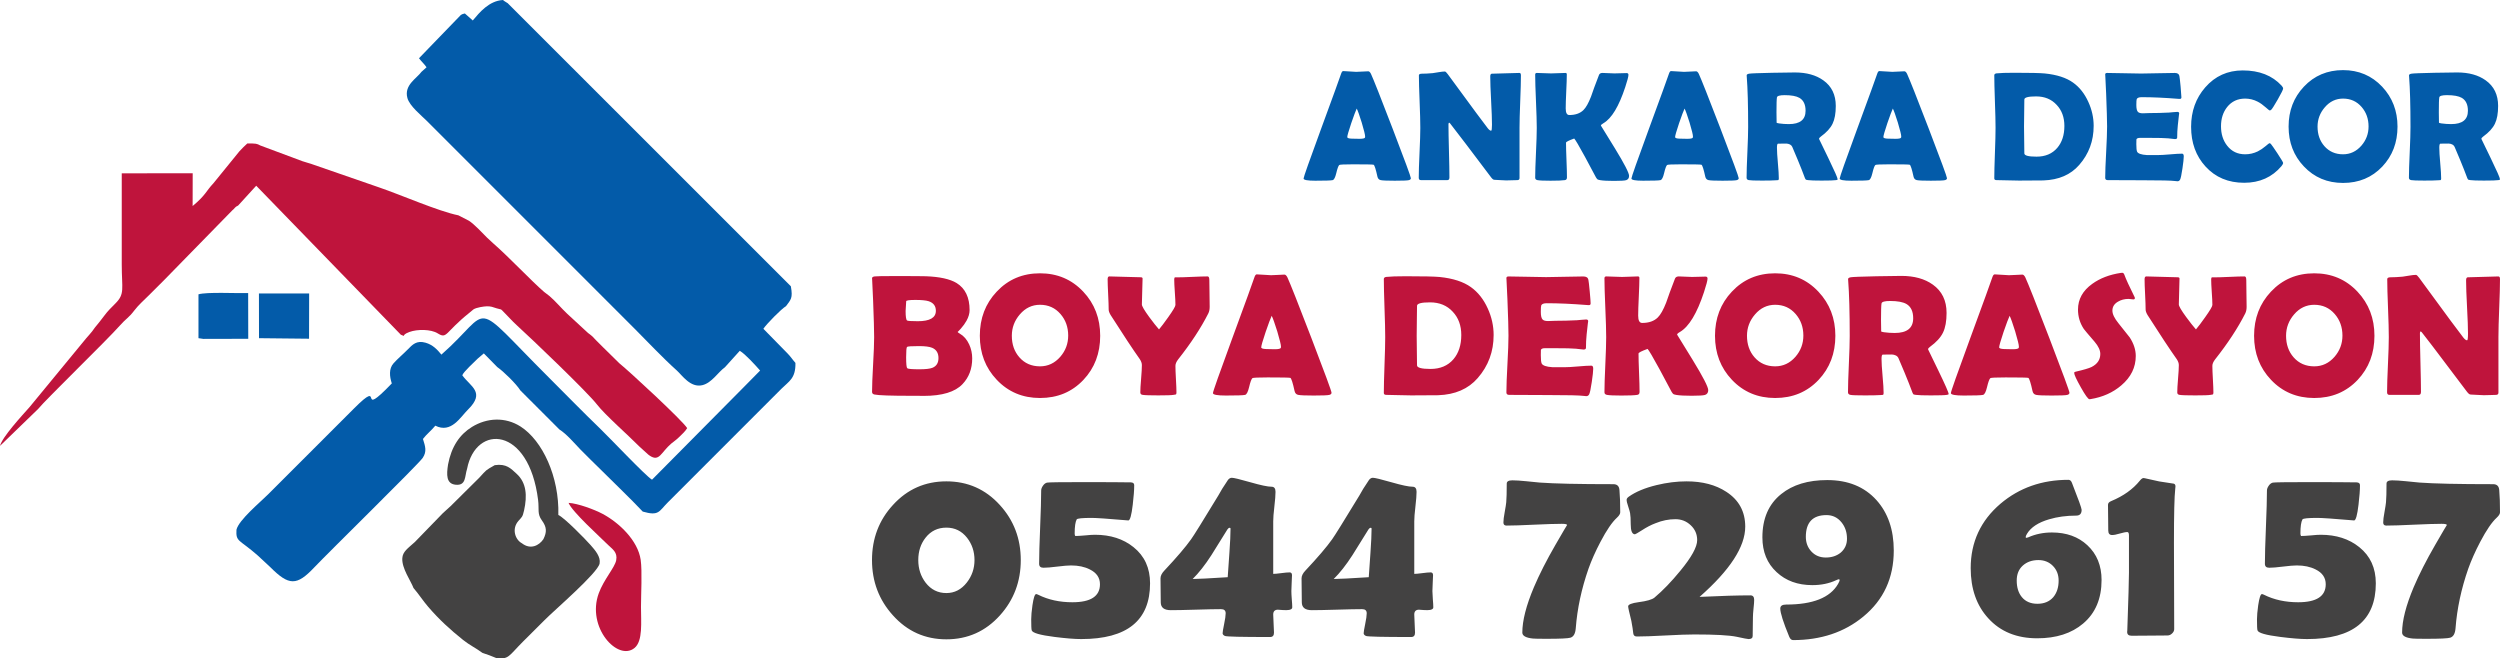
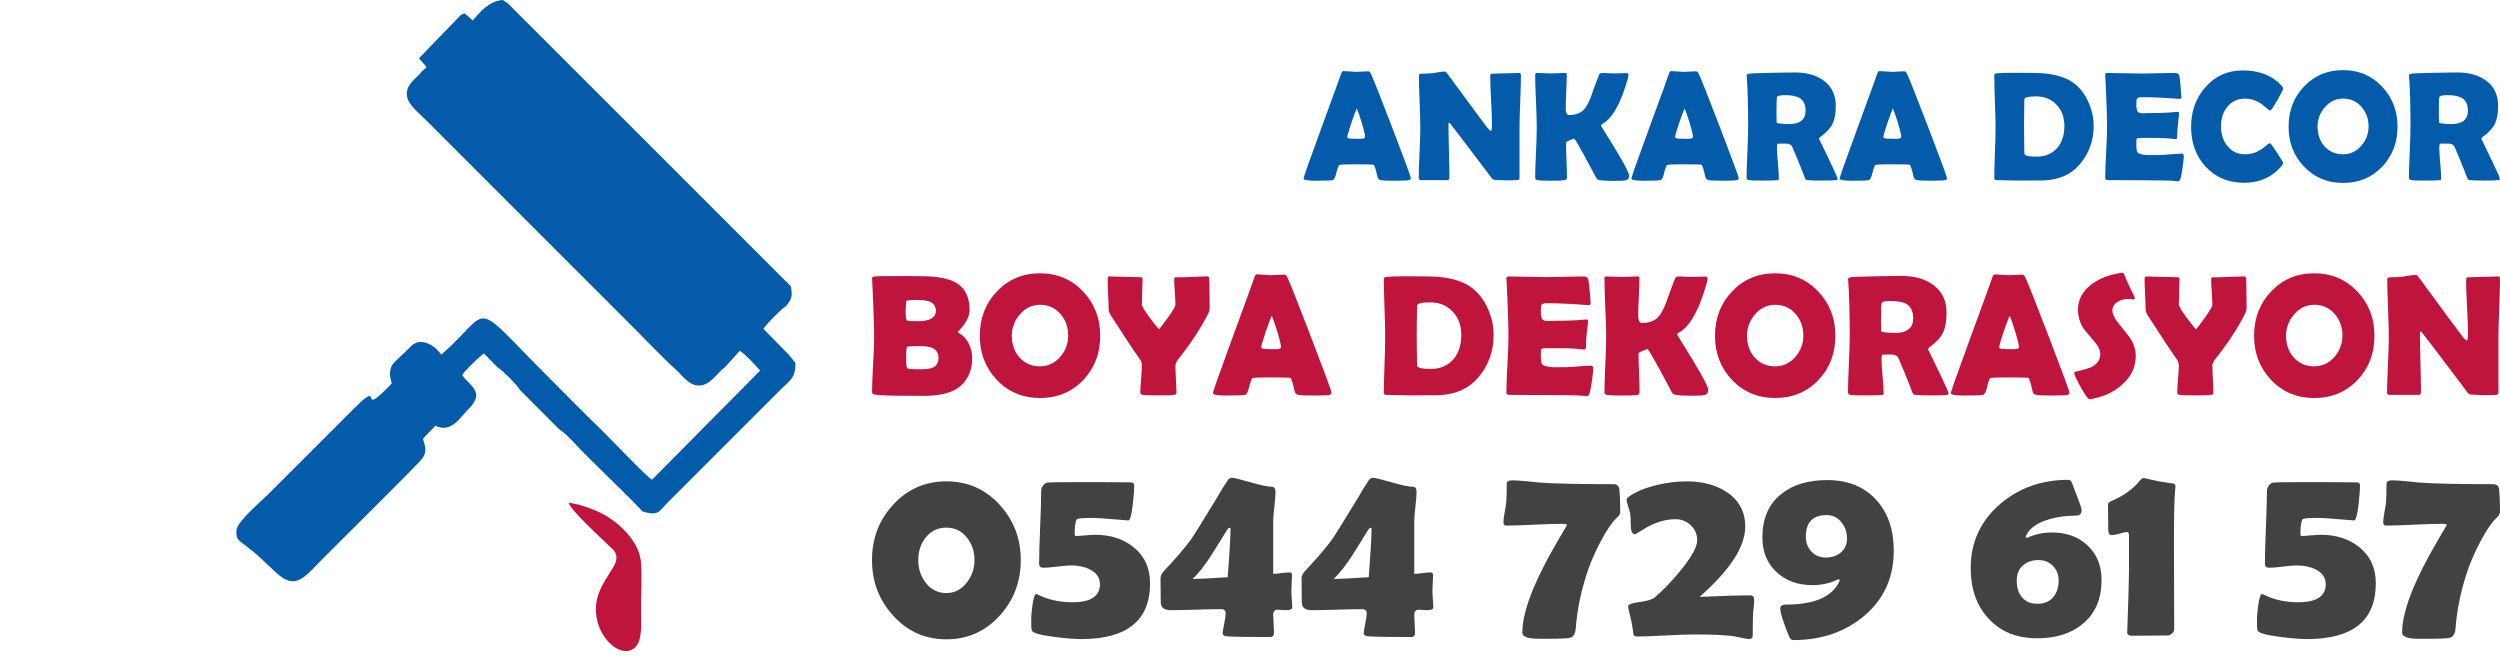
<svg xmlns="http://www.w3.org/2000/svg" xml:space="preserve" width="936.737mm" height="246.702mm" version="1.1" style="shape-rendering:geometricPrecision; text-rendering:geometricPrecision; image-rendering:optimizeQuality; fill-rule:evenodd; clip-rule:evenodd" viewBox="0 0 139223 36666">
  <defs>
    <style type="text/css">
   
    .fil3 {fill:#434242}
    .fil1 {fill:#035BA9}
    .fil2 {fill:#BF143C}
    .fil0 {fill:#434242;fill-rule:nonzero}
    .fil5 {fill:#035BA9;fill-rule:nonzero}
    .fil4 {fill:#BF143C;fill-rule:nonzero}
   
  </style>
  </defs>
  <g id="Layer_x0020_1">
    <g id="_647836696">
      <path class="fil0" d="M56846 31190c0,1196 -387,2221 -1161,3080 -801,889 -1795,1333 -2982,1333 -1186,0 -2177,-444 -2975,-1333 -778,-859 -1167,-1884 -1167,-3080 0,-1200 389,-2223 1167,-3069 798,-876 1789,-1315 2975,-1315 1187,0 2178,439 2975,1315 778,851 1168,1874 1168,3069zm-2577 0c0,-477 -140,-892 -417,-1245 -297,-375 -679,-562 -1149,-562 -476,0 -863,185 -1155,555 -273,344 -410,761 -410,1252 0,482 137,902 410,1260 297,384 683,577 1155,577 456,0 835,-197 1142,-591 282,-363 424,-778 424,-1246zm9777 1293c0,2071 -1277,3106 -3832,3106 -370,0 -866,-41 -1487,-119 -807,-102 -1231,-223 -1272,-368 -19,-59 -28,-265 -28,-616 0,-195 23,-454 69,-779 61,-415 130,-624 208,-624 24,0 64,15 119,41 555,277 1188,415 1898,415 1022,0 1535,-335 1535,-1001 0,-366 -188,-641 -563,-826 -291,-149 -640,-223 -1048,-223 -171,0 -427,22 -766,64 -342,43 -596,64 -769,64 -161,0 -242,-73 -242,-223 0,-443 19,-1122 57,-2035 38,-913 57,-1592 57,-2038 0,-88 33,-178 102,-275 66,-95 142,-150 225,-169 102,-19 750,-28 1938,-28 1355,0 2264,5 2729,14 125,5 187,57 187,159 0,263 -26,624 -81,1082 -68,586 -151,880 -246,880l-76 -7c-1056,-90 -1713,-135 -1974,-135 -512,0 -788,28 -826,83 -75,140 -113,401 -113,787 0,60 11,107 35,138 114,0 297,-12 548,-33 235,-24 418,-36 548,-36 861,0 1575,230 2145,688 614,491 923,1163 923,2014zm7918 1343c0,71 -59,116 -175,140 -83,14 -199,17 -349,7 -209,-14 -296,-21 -263,-21 -183,0 -273,90 -273,270 0,112 7,280 21,505 15,226 22,392 22,503 0,164 -71,245 -216,245 -1597,0 -2437,-19 -2520,-60 -83,-40 -125,-90 -125,-149 0,-69 28,-242 85,-515 57,-273 85,-472 85,-598 0,-154 -85,-230 -258,-230 -311,0 -778,10 -1400,29 -621,19 -1086,28 -1399,28 -373,0 -558,-147 -558,-439 0,-149 -2,-372 -7,-666 -5,-297 -7,-517 -7,-667 0,-140 73,-287 220,-439 679,-723 1172,-1300 1483,-1736 150,-207 653,-1018 1514,-2434 111,-214 292,-506 543,-876 64,-78 135,-116 209,-116 111,0 455,83 1034,249 577,166 970,249 1179,249 150,0 223,95 223,285 0,180 -21,453 -64,818 -43,363 -64,638 -64,824l0 2927c88,0 242,-14 460,-43 195,-26 347,-40 453,-40 88,0 133,52 133,159 0,97 -7,244 -19,439 -12,192 -16,341 -16,443 0,102 7,254 23,456 17,199 26,351 26,453zm-3437 -4394c0,-26 -17,-40 -50,-40 -40,0 -83,31 -123,90 -297,477 -596,956 -892,1433 -356,553 -705,994 -1044,1329 256,0 906,-34 1952,-100 10,-185 41,-643 95,-1369 41,-574 62,-1022 62,-1343zm11292 4394c0,71 -59,116 -175,140 -83,14 -200,17 -349,7 -209,-14 -297,-21 -263,-21 -183,0 -273,90 -273,270 0,112 7,280 21,505 14,226 22,392 22,503 0,164 -72,245 -216,245 -1597,0 -2437,-19 -2520,-60 -83,-40 -125,-90 -125,-149 0,-69 28,-242 85,-515 57,-273 85,-472 85,-598 0,-154 -85,-230 -258,-230 -311,0 -778,10 -1400,29 -622,19 -1086,28 -1400,28 -372,0 -557,-147 -557,-439 0,-149 -3,-372 -7,-666 -5,-297 -7,-517 -7,-667 0,-140 73,-287 220,-439 679,-723 1172,-1300 1483,-1736 149,-207 652,-1018 1514,-2434 111,-214 291,-506 543,-876 64,-78 135,-116 209,-116 111,0 455,83 1034,249 576,166 970,249 1179,249 149,0 223,95 223,285 0,180 -21,453 -64,818 -43,363 -64,638 -64,824l0 2927c88,0 242,-14 460,-43 195,-26 346,-40 453,-40 88,0 133,52 133,159 0,97 -7,244 -19,439 -12,192 -17,341 -17,443 0,102 8,254 24,456 17,199 26,351 26,453zm-3437 -4394c0,-26 -17,-40 -50,-40 -40,0 -83,31 -123,90 -297,477 -596,956 -892,1433 -356,553 -705,994 -1044,1329 256,0 906,-34 1952,-100 10,-185 41,-643 95,-1369 40,-574 62,-1022 62,-1343zm13847 -901c0,83 -59,183 -180,296 -271,247 -577,693 -918,1343 -285,541 -506,1042 -669,1500 -389,1117 -627,2222 -710,3321 -23,296 -123,470 -298,522 -136,40 -567,61 -1301,61 -438,0 -702,-4 -785,-14 -394,-40 -591,-152 -591,-332 0,-667 216,-1511 646,-2529 301,-709 700,-1494 1200,-2360 430,-743 645,-1108 645,-1099 0,-47 -97,-69 -291,-69 -342,0 -854,17 -1540,48 -683,33 -1198,50 -1540,50 -116,0 -173,-57 -173,-173 0,-136 24,-323 69,-563 50,-282 81,-469 88,-562 19,-209 28,-555 28,-1041 0,-121 105,-181 313,-181 195,0 446,17 757,48 427,47 683,71 766,76 798,59 2164,90 4102,90 209,0 323,109 339,327 29,330 43,743 43,1241zm7459 4880c0,104 -12,263 -36,474 -21,211 -33,373 -33,484 0,109 -2,283 -7,520 -5,237 -7,413 -7,526 0,117 -76,174 -230,174 -55,0 -273,-43 -655,-126 -420,-88 -1210,-131 -2363,-131 -358,0 -894,19 -1608,57 -715,38 -1244,57 -1592,57 -121,0 -188,-57 -202,-173 -14,-156 -50,-389 -107,-697 -118,-470 -178,-741 -178,-809 0,-102 195,-181 584,-233 455,-59 747,-145 878,-251 469,-394 949,-892 1442,-1495 626,-759 940,-1328 940,-1708 0,-330 -119,-605 -359,-830 -239,-226 -522,-337 -851,-337 -373,0 -740,73 -1106,223 -247,92 -505,225 -773,401 -228,145 -354,216 -375,216 -159,0 -237,-185 -237,-555 0,-287 -12,-496 -36,-627 -9,-59 -45,-185 -107,-375 -57,-163 -85,-282 -85,-363 0,-59 40,-116 119,-173 384,-273 899,-488 1544,-645 576,-140 1134,-209 1677,-209 883,0 1621,195 2214,584 699,453 1051,1101 1051,1938 0,1117 -847,2420 -2544,3912 1206,-57 2150,-85 2833,-85 140,0 209,85 209,256zm7774 -2750c0,1521 -565,2747 -1696,3677 -1056,871 -2358,1308 -3910,1308 -92,0 -164,-62 -216,-188 -332,-804 -498,-1328 -498,-1568 0,-149 109,-223 327,-223 1483,0 2446,-382 2888,-1143 59,-102 90,-178 90,-223 0,-29 -15,-43 -43,-43 -21,0 -76,19 -159,57 -389,180 -828,270 -1319,270 -811,0 -1473,-242 -1988,-723 -529,-487 -792,-1132 -792,-1939 0,-1046 348,-1850 1048,-2410 641,-519 1495,-778 2565,-778 1153,0 2066,370 2737,1113 643,714 966,1651 966,2813zm-2605 -662c0,-353 -100,-654 -299,-903 -218,-273 -498,-411 -840,-411 -768,0 -1153,403 -1153,1210 0,327 105,603 314,823 208,221 474,330 797,330 329,0 605,-90 828,-270 235,-200 353,-461 353,-779zm14177 2302c0,1036 -341,1845 -1027,2424 -645,548 -1497,821 -2557,821 -1139,0 -2048,-370 -2724,-1113 -652,-711 -980,-1644 -980,-2792 0,-1449 553,-2645 1656,-3587 1051,-890 2313,-1333 3787,-1333 87,0 151,54 194,166 361,916 541,1419 541,1506 0,214 -102,321 -304,321 -545,0 -1048,68 -1511,206 -600,176 -1008,444 -1226,804 -50,83 -76,145 -76,185 0,29 14,43 42,43 17,0 53,-10 102,-29 404,-180 845,-270 1319,-270 807,0 1464,237 1972,709 529,491 792,1137 792,1939zm-2391 30c0,-329 -107,-602 -320,-818 -214,-216 -482,-323 -805,-323 -353,0 -642,102 -870,306 -226,204 -339,482 -339,835 0,380 94,686 284,919 204,249 494,374 869,374 374,0 669,-123 882,-367 199,-238 299,-546 299,-926zm6436 2705c0,88 -40,168 -119,242 -78,76 -163,111 -256,111 -220,0 -552,3 -996,8 -444,4 -776,7 -999,7 -171,0 -254,-74 -249,-223l7 -76c62,-1770 93,-2842 93,-3217l0 -2064c0,-131 -31,-195 -90,-195 -93,0 -233,29 -420,83 -188,57 -330,83 -427,83 -145,0 -216,-85 -216,-256 0,-156 -3,-394 -7,-709 -5,-313 -8,-553 -8,-714 0,-93 57,-162 174,-209 681,-282 1214,-662 1601,-1141 78,-97 147,-145 206,-145 10,0 36,5 83,14 176,38 437,95 786,174 185,23 455,66 811,125 64,19 97,69 97,152 0,29 -4,78 -14,147 -47,408 -71,1405 -71,2994 0,534 2,1333 7,2403 5,1070 7,1872 7,2406zm11228 -2553c0,2071 -1276,3106 -3831,3106 -370,0 -866,-41 -1487,-119 -807,-102 -1232,-223 -1272,-368 -19,-59 -28,-265 -28,-616 0,-195 23,-454 68,-779 62,-415 131,-624 209,-624 24,0 64,15 119,41 555,277 1188,415 1898,415 1022,0 1535,-335 1535,-1001 0,-366 -188,-641 -563,-826 -292,-149 -640,-223 -1048,-223 -171,0 -427,22 -767,64 -341,43 -595,64 -768,64 -162,0 -242,-73 -242,-223 0,-443 19,-1122 57,-2035 38,-913 57,-1592 57,-2038 0,-88 33,-178 102,-275 66,-95 142,-150 225,-169 102,-19 750,-28 1938,-28 1355,0 2264,5 2728,14 126,5 188,57 188,159 0,263 -26,624 -81,1082 -69,586 -152,880 -246,880l-76 -7c-1056,-90 -1713,-135 -1974,-135 -513,0 -788,28 -826,83 -76,140 -114,401 -114,787 0,60 12,107 36,138 114,0 296,-12 548,-33 235,-24 417,-36 548,-36 861,0 1575,230 2145,688 614,491 922,1163 922,2014zm6916 -3952c0,83 -60,183 -181,296 -270,247 -576,693 -918,1343 -284,541 -505,1042 -669,1500 -389,1117 -626,2222 -709,3321 -24,296 -123,470 -299,522 -135,40 -567,61 -1300,61 -439,0 -702,-4 -785,-14 -394,-40 -591,-152 -591,-332 0,-667 216,-1511 645,-2529 302,-709 700,-1494 1201,-2360 429,-743 645,-1108 645,-1099 0,-47 -97,-69 -292,-69 -341,0 -854,17 -1539,48 -684,33 -1198,50 -1540,50 -116,0 -173,-57 -173,-173 0,-136 24,-323 69,-563 49,-282 80,-469 87,-562 19,-209 29,-555 29,-1041 0,-121 104,-181 313,-181 195,0 446,17 757,48 427,47 683,71 766,76 797,59 2164,90 4102,90 209,0 322,109 339,327 29,330 43,743 43,1241z" />
      <path class="fil1" d="M25667 830l-2334 2414c142,192 280,298 421,503l-285 255c-263,367 -979,736 -781,1457 121,445 774,968 1075,1268l11581 11582c782,781 1530,1588 2349,2325 296,267 758,974 1419,816 530,-127 874,-724 1259,-999l827 -916c324,198 856,790 1132,1101l-894 907 -5126 5171c-352,-206 -2386,-2362 -2897,-2852 -972,-936 -1876,-1868 -2835,-2825 -4504,-4495 -3059,-3876 -5997,-1289 -229,-279 -475,-547 -885,-664 -496,-142 -728,108 -986,373 -263,270 -568,519 -801,783 -258,293 -218,723 -90,1112 -2032,2114 -327,-385 -2093,1383l-4791 4790c-437,438 -1647,1440 -1767,1975 -39,693 144,518 1179,1429l705 655c1040,1042 1472,1048 2447,16 766,-811 5806,-5747 6043,-6103 238,-358 142,-637 11,-1052 200,-265 478,-478 689,-740 887,449 1397,-480 1820,-896 985,-968 139,-1275 -318,-1910 70,-200 683,-749 865,-935l335 -284 750 763c349,242 1059,936 1285,1300l2176 2176c395,246 829,761 1166,1111 396,411 770,759 1174,1163 776,777 1580,1535 2299,2297 909,260 894,-10 1397,-513l6337 -6338c406,-406 787,-563 769,-1429 -202,-231 -242,-325 -441,-529l-1345 -1372c181,-270 992,-1101 1262,-1261 267,-370 390,-428 269,-1106l-15767 -15763c-89,-66 -151,-80 -265,-179 -775,46 -1306,691 -1682,1140l-440 -390c-143,42 -118,18 -221,80z" />
-       <path class="fil2" d="M6780 9653c0,1686 0,3373 0,5059 0,1389 187,1647 -356,2190 -237,237 -421,414 -611,672 -181,246 -347,447 -527,666 -200,306 -413,495 -649,797l-2998 3642c-414,465 -1514,1655 -1639,2152l2116 -2049c435,-538 3840,-3837 4557,-4650 363,-411 486,-418 811,-847 229,-302 525,-558 814,-847 295,-295 536,-535 831,-829l3810 -3897c131,-93 132,-186 323,-266l1007 -1103 8054 8297c348,136 -50,43 473,-151 449,-166 1203,-158 1577,74 537,332 385,-35 1748,-1129l247 -205c167,-110 591,-167 733,-171 245,-7 338,43 555,111 346,107 169,-18 434,245 242,240 426,459 674,684 859,782 3940,3729 4480,4425 454,585 1717,1689 2386,2365l474 429c13,9 31,23 44,32 13,9 30,23 44,32 533,349 615,-188 1194,-681 188,-160 255,-180 452,-376 173,-173 311,-288 432,-482 -265,-427 -3196,-3140 -3785,-3617l-897 -882 -392 -392c-376,-420 -295,-240 -633,-578l-980 -905c-341,-322 -633,-682 -981,-981 -153,-131 -150,-102 -299,-229 -682,-583 -1963,-1947 -2818,-2690l-353 -326c-263,-267 -727,-763 -1015,-947l-588 -303c-1115,-225 -3209,-1144 -4418,-1556l-3755 -1300c-187,-67 -350,-99 -517,-160l-2342 -874c-197,-107 -234,-113 -723,-113 -170,164 -297,273 -438,434l-1455 1790c-419,442 -408,641 -1153,1261l4 -1826 -3952 5z" />
-       <path class="fil3" d="M24950 25877c-85,555 -109,1066 426,1117 593,57 497,-464 637,-894 486,-2486 3438,-2380 3953,1740 67,533 -60,767 210,1138 276,379 285,646 84,1050 -238,352 -716,600 -1194,227 -381,-203 -579,-805 -197,-1244 193,-222 230,-201 317,-589 181,-820 133,-1537 -413,-2035 -324,-295 -566,-578 -1220,-483 -535,304 -442,244 -864,701l-1591 1578c-140,137 -315,276 -434,394l-1561 1608c-408,368 -674,534 -698,900 -38,564 476,1260 622,1659 287,331 543,731 826,1057 621,717 1199,1246 1935,1836 353,283 735,466 1080,722 288,95 481,164 760,283 706,103 698,-111 1485,-899 421,-420 792,-783 1209,-1205 546,-554 2972,-2630 3070,-3157 68,-370 -237,-727 -508,-1033 -298,-336 -1443,-1508 -1790,-1670 57,-2121 -880,-4143 -2108,-4927 -846,-539 -1865,-491 -2705,26 -674,415 -1143,1089 -1331,2100z" />
      <path class="fil2" d="M33866 30349c233,229 538,402 449,854 -80,408 -688,1065 -969,1832 -701,1905 1066,3815 1992,3048 471,-390 358,-1439 358,-2282 0,-704 74,-1990 -17,-2624 -155,-1074 -1193,-2064 -2119,-2559 -454,-242 -1373,-584 -1898,-614 197,495 1738,1883 2204,2345z" />
-       <path class="fil1" d="M11053 18833l272 40 2500 -6 -5 -2545c-613,18 -2314,-71 -2767,69l0 2442z" />
-       <polygon class="fil1" points="14424,18833 17211,18863 17216,16341 14420,16342 " />
      <path class="fil4" d="M54141 19960c0,576 -180,1054 -541,1433 -411,435 -1132,654 -2162,654 -79,0 -191,-2 -339,-5 -151,0 -262,0 -334,0 -1157,0 -1844,-24 -2064,-71 -92,-19 -137,-67 -137,-146 0,-335 20,-843 58,-1523 39,-681 58,-1190 58,-1528 0,-365 -19,-1047 -58,-2050 -9,-257 -27,-644 -53,-1157l-5 -66c-3,-60 47,-95 148,-108 103,-13 466,-19 1090,-19 1002,0 1586,3 1756,10 772,27 1342,154 1710,375 486,299 728,803 728,1512 0,185 -56,381 -170,588 -82,147 -188,295 -319,443 -117,128 -175,188 -175,178 0,22 40,56 122,103 220,125 391,324 518,597 113,244 169,504 169,780zm-2023 -2650c0,-270 -135,-448 -404,-536 -150,-47 -397,-71 -742,-71 -337,0 -507,26 -507,76 0,59 -5,149 -16,269 -11,121 -16,212 -16,271 0,313 27,488 80,527 34,27 233,42 596,42 672,0 1009,-193 1009,-578zm145 2631c0,-281 -117,-472 -353,-573 -151,-63 -397,-94 -736,-94 -406,0 -626,15 -661,45 -34,29 -51,222 -51,575 0,369 21,573 61,612 41,40 268,59 679,59 340,0 578,-27 717,-80 230,-90 344,-271 344,-544zm9006 -1243c0,979 -311,1798 -936,2459 -635,671 -1441,1007 -2415,1007 -968,0 -1772,-339 -2411,-1016 -628,-662 -941,-1477 -941,-2450 0,-974 313,-1793 941,-2457 639,-681 1443,-1021 2411,-1021 961,0 1764,340 2406,1021 631,669 945,1489 945,2457zm-1782 -9c0,-471 -142,-870 -427,-1199 -298,-346 -679,-517 -1142,-517 -442,0 -817,178 -1124,536 -297,345 -446,741 -446,1189 0,480 139,880 419,1199 293,336 677,504 1151,504 441,0 818,-176 1128,-531 294,-339 441,-732 441,-1181zm7878 -1589c0,134 -25,253 -75,353 -411,812 -971,1666 -1681,2563 -101,132 -150,250 -150,358 0,165 9,414 28,746 20,333 29,581 29,744 0,56 -12,91 -37,104 -6,3 -49,11 -128,22 -112,20 -395,29 -846,29 -454,0 -745,-9 -870,-29 -88,-11 -132,-57 -132,-136 0,-165 15,-419 44,-759 29,-341 43,-594 43,-764 0,-100 -37,-209 -112,-325 -381,-536 -923,-1357 -1629,-2463 -73,-122 -108,-224 -108,-302 0,-188 -10,-471 -29,-846 -19,-376 -29,-658 -29,-846 0,-104 32,-156 95,-156 191,0 480,8 868,24 389,15 681,23 875,23 72,0 108,24 108,70 0,161 -7,402 -20,723 -12,321 -19,562 -19,722 0,93 138,329 414,706 219,296 398,524 540,683 128,-151 298,-376 512,-678 268,-377 403,-605 403,-684 0,-155 -12,-393 -34,-712 -23,-318 -34,-556 -34,-711 0,-66 15,-105 42,-114 0,0 40,0 119,0 187,0 470,-8 847,-26 377,-18 661,-26 852,-26 63,0 95,68 95,203 0,165 3,415 10,749 6,334 9,586 9,755zm6787 4772c0,57 -39,96 -117,118 -95,26 -387,37 -875,37 -449,0 -737,-11 -865,-37 -108,-22 -173,-93 -201,-213 -99,-458 -178,-703 -234,-734 -52,-17 -472,-25 -1263,-25 -533,0 -817,14 -853,41 -54,50 -117,219 -184,506 -63,262 -135,403 -220,425 -106,26 -464,37 -1072,37 -480,0 -720,-45 -720,-136 0,-82 354,-1084 1060,-3007 764,-2080 1180,-3223 1245,-3430 39,-117 82,-175 132,-175 87,0 218,8 397,23 178,16 311,24 399,24 85,0 210,-5 376,-16 165,-11 289,-18 371,-18 61,0 115,53 167,156 152,329 600,1457 1340,3387 745,1942 1117,2953 1117,3037zm-3332 -4286c-66,138 -178,438 -337,899 -164,488 -246,773 -246,857 0,58 93,90 278,96 96,7 253,10 473,10 206,0 318,-26 341,-76 4,-16 8,-37 8,-65 0,-103 -69,-387 -207,-853 -142,-452 -244,-741 -310,-868zm12359 1071c0,921 -295,1720 -887,2398 -525,605 -1259,923 -2206,955 -181,6 -682,9 -1499,9 -154,0 -385,-5 -693,-14 -309,-10 -540,-15 -694,-15 -91,0 -136,-35 -136,-107 0,-345 13,-864 38,-1556 26,-690 39,-1208 39,-1553 0,-360 -13,-901 -39,-1620 -25,-719 -38,-1258 -38,-1615 0,-65 45,-106 136,-118 223,-25 588,-37 1095,-37 966,0 1591,14 1876,41 742,76 1325,264 1743,565 395,283 707,678 936,1185 220,480 329,974 329,1482zm-1801 0c0,-530 -159,-962 -475,-1297 -319,-349 -741,-522 -1268,-522 -481,0 -722,64 -722,193 0,184 -3,462 -10,834 -6,371 -9,649 -9,833 0,183 3,456 9,820 7,366 10,641 10,826 0,134 250,202 751,202 541,0 968,-180 1278,-541 290,-340 436,-792 436,-1348zm7347 1874c0,135 -27,382 -80,742 -56,390 -108,624 -151,698 -37,60 -90,90 -156,90 -27,0 -75,-5 -141,-14 -228,-31 -896,-47 -2002,-47 -242,0 -600,-2 -1077,-5 -476,-3 -834,-5 -1072,-5 -104,0 -156,-45 -156,-136 0,-352 20,-878 58,-1583 39,-703 58,-1229 58,-1581 0,-358 -19,-1024 -58,-1998 -9,-251 -27,-626 -53,-1124l-5 -66c-6,-72 34,-107 118,-107 232,0 581,5 1048,18 465,12 814,19 1046,19 230,0 575,-7 1036,-19 460,-13 805,-18 1035,-18 164,0 257,61 282,181 16,72 42,291 76,655 34,363 50,584 50,663 0,66 -32,98 -95,98 -18,0 -51,-2 -98,-5 -836,-67 -1586,-101 -2252,-101 -165,0 -268,39 -305,117 -16,39 -24,159 -24,363 0,213 32,353 95,422 53,60 155,90 306,90 31,0 92,-2 183,-6 92,-5 167,-8 227,-8 396,0 796,-10 1202,-31 33,-3 120,-11 258,-24 108,-11 191,-18 255,-18 76,0 113,36 113,108 0,-66 -29,175 -87,721 -26,250 -38,500 -38,751 0,62 -45,95 -137,95 0,0 -141,-17 -424,-47 -178,-19 -587,-29 -1223,-29l-499 0c-128,0 -204,32 -226,95 -3,14 -5,112 -5,292 0,237 16,392 46,461 55,118 256,189 604,211 -6,0 222,0 687,0 165,0 413,-14 742,-43 327,-29 573,-43 736,-43 69,0 103,56 103,168zm6405 1196c0,135 -58,223 -175,265 -95,31 -344,47 -747,47 -387,0 -669,-15 -849,-45 -85,-15 -141,-31 -168,-47 -26,-18 -60,-59 -102,-128 -226,-423 -452,-843 -675,-1265 -370,-679 -591,-1053 -662,-1124 -335,121 -504,206 -504,259 0,236 10,590 29,1065 20,476 29,834 29,1071 0,98 -42,153 -127,165 -163,26 -457,37 -884,37 -406,0 -676,-11 -807,-37 -92,-19 -137,-67 -137,-146 0,-338 16,-849 48,-1533 32,-682 48,-1195 48,-1537 0,-363 -16,-909 -48,-1638 -32,-728 -48,-1276 -48,-1638 0,-69 34,-105 100,-105 96,0 242,5 438,15 196,9 342,14 440,14 99,0 248,-5 446,-14 197,-10 345,-15 441,-15 53,0 81,29 81,85 0,233 -12,583 -34,1052 -23,467 -34,818 -34,1049 0,270 74,405 222,405 372,0 663,-101 870,-305 154,-151 309,-425 465,-823 101,-304 265,-752 494,-1344 34,-79 105,-119 212,-119 81,0 204,5 368,15 164,9 287,14 367,14 86,0 211,-3 379,-9 167,-7 291,-10 373,-10 75,0 112,37 112,109 0,103 -66,355 -197,756 -390,1185 -837,1925 -1342,2220 -105,59 -156,108 -156,146 0,-3 289,467 867,1409 578,944 867,1506 867,1684zm7080 -3029c0,979 -312,1798 -936,2459 -636,671 -1441,1007 -2416,1007 -968,0 -1772,-339 -2411,-1016 -627,-662 -940,-1477 -940,-2450 0,-974 313,-1793 940,-2457 639,-681 1443,-1021 2411,-1021 962,0 1764,340 2406,1021 631,669 946,1489 946,2457zm-1782 -9c0,-471 -143,-870 -427,-1199 -298,-346 -679,-517 -1143,-517 -441,0 -817,178 -1123,536 -297,345 -447,741 -447,1189 0,480 140,880 419,1199 294,336 678,504 1151,504 442,0 819,-176 1129,-531 293,-339 441,-732 441,-1181zm8090 3253c0,23 -32,39 -95,48 -118,20 -417,29 -897,29 -411,0 -689,-9 -836,-29 -69,-8 -108,-16 -117,-22 -20,-10 -42,-42 -66,-95 -48,-122 -117,-305 -209,-546 -122,-313 -314,-775 -576,-1386 -56,-124 -186,-191 -389,-204 94,6 -67,9 -481,9 -47,0 -71,81 -71,240 0,213 20,532 58,956 39,422 58,742 58,955 0,53 -15,85 -42,93 -45,4 -88,7 -131,10 -187,13 -474,19 -866,19 -447,0 -717,-9 -809,-29 -91,-17 -136,-67 -136,-144 0,-345 16,-867 48,-1562 32,-696 48,-1218 48,-1566 0,-1326 -29,-2362 -86,-3103l-5 -66c-3,-55 46,-90 147,-109 103,-19 581,-37 1437,-56 579,-13 1042,-20 1385,-20 716,0 1299,162 1750,485 510,363 765,888 765,1575 0,457 -65,823 -197,1094 -130,273 -372,538 -725,795 -73,51 -108,98 -108,141 0,-3 191,390 573,1182 382,789 573,1224 573,1306zm-1974 -4218c0,-382 -125,-647 -376,-795 -194,-112 -499,-168 -912,-168 -298,0 -457,45 -475,136 -19,106 -29,414 -29,922 0,72 2,178 5,319 3,141 5,246 5,315 0,16 50,32 151,48 191,27 392,42 602,42 685,0 1029,-273 1029,-819zm8703 4148c0,57 -39,96 -117,118 -95,26 -387,37 -875,37 -450,0 -737,-11 -865,-37 -108,-22 -174,-93 -201,-213 -99,-458 -178,-703 -234,-734 -52,-17 -472,-25 -1264,-25 -532,0 -817,14 -852,41 -54,50 -117,219 -184,506 -63,262 -135,403 -220,425 -106,26 -464,37 -1073,37 -480,0 -719,-45 -719,-136 0,-82 353,-1084 1060,-3007 764,-2080 1179,-3223 1245,-3430 39,-117 82,-175 132,-175 87,0 218,8 396,23 178,16 312,24 400,24 85,0 210,-5 376,-16 165,-11 289,-18 370,-18 61,0 116,53 167,156 153,329 601,1457 1341,3387 744,1942 1117,2953 1117,3037zm-3332 -4286c-66,138 -179,438 -338,899 -163,488 -245,773 -245,857 0,58 93,90 278,96 96,7 253,10 473,10 206,0 318,-26 340,-76 5,-16 8,-37 8,-65 0,-103 -69,-387 -207,-853 -141,-452 -244,-741 -309,-868zm7024 2237c0,636 -268,1182 -805,1638 -468,401 -1040,656 -1714,765 -26,4 -45,5 -61,5 -72,0 -231,-220 -478,-660 -247,-438 -371,-707 -371,-804 0,-35 24,-56 71,-66 451,-104 751,-192 897,-264 324,-164 486,-406 486,-726 0,-204 -106,-432 -319,-682 -368,-427 -568,-663 -599,-711 -217,-326 -324,-686 -324,-1080 0,-575 265,-1052 794,-1431 434,-314 965,-516 1596,-611 35,-3 61,-5 80,-5 47,0 85,37 114,112 82,230 271,644 570,1244 10,20 14,34 14,47 0,53 -28,80 -85,80 -25,0 -67,-5 -126,-14 -61,-10 -106,-15 -138,-15 -227,0 -426,53 -596,156 -204,119 -307,284 -307,498 0,191 113,425 339,704 400,503 609,766 628,790 223,345 334,689 334,1030zm6173 -2723c0,134 -26,253 -75,353 -411,812 -972,1666 -1681,2563 -101,132 -151,250 -151,358 0,165 10,414 29,746 19,333 29,581 29,744 0,56 -13,91 -37,104 -6,3 -50,11 -128,22 -113,20 -395,29 -846,29 -455,0 -745,-9 -870,-29 -89,-11 -132,-57 -132,-136 0,-165 14,-419 43,-759 29,-341 44,-594 44,-764 0,-100 -37,-209 -113,-325 -380,-536 -923,-1357 -1629,-2463 -72,-122 -107,-224 -107,-302 0,-188 -10,-471 -29,-846 -20,-376 -29,-658 -29,-846 0,-104 32,-156 95,-156 191,0 479,8 868,24 388,15 680,23 875,23 72,0 107,24 107,70 0,161 -6,402 -19,723 -13,321 -19,562 -19,722 0,93 138,329 414,706 218,296 398,524 539,683 129,-151 299,-376 512,-678 268,-377 403,-605 403,-684 0,-155 -11,-393 -34,-712 -22,-318 -33,-556 -33,-711 0,-66 14,-105 41,-114 0,0 41,0 119,0 188,0 471,-8 848,-26 377,-18 661,-26 852,-26 63,0 95,68 95,203 0,165 3,415 9,749 7,334 10,586 10,755zm7119 1598c0,979 -312,1798 -936,2459 -636,671 -1441,1007 -2416,1007 -968,0 -1772,-339 -2411,-1016 -627,-662 -940,-1477 -940,-2450 0,-974 313,-1793 940,-2457 639,-681 1443,-1021 2411,-1021 962,0 1764,340 2406,1021 631,669 946,1489 946,2457zm-1782 -9c0,-471 -143,-870 -427,-1199 -298,-346 -679,-517 -1143,-517 -441,0 -817,178 -1123,536 -297,345 -447,741 -447,1189 0,480 140,880 419,1199 294,336 678,504 1151,504 442,0 819,-176 1129,-531 293,-339 441,-732 441,-1181zm8774 -3150c0,357 -15,894 -44,1610 -28,716 -43,1256 -43,1615l0 3100c0,83 -45,126 -136,126 -76,0 -188,4 -341,10 -152,5 -266,8 -340,8 -82,0 -204,-5 -367,-18 -163,-12 -285,-19 -366,-19 -57,0 -124,-51 -203,-156 -226,-303 -733,-977 -1525,-2019 -216,-292 -545,-721 -988,-1289 -13,-17 -36,-37 -71,-56 -24,23 -35,56 -35,104 0,363 9,909 29,1636 19,726 29,1271 29,1636 0,109 -42,163 -127,163l-1625 0c-91,0 -136,-48 -136,-146 0,-338 16,-849 48,-1533 32,-682 48,-1195 48,-1536 0,-361 -14,-900 -43,-1618 -29,-717 -44,-1255 -44,-1613 0,-69 61,-103 183,-103 183,0 407,-11 673,-35 63,-6 186,-26 372,-59 156,-28 280,-40 371,-40 39,0 97,53 175,158l1758 2394c157,216 395,531 712,947 79,96 147,144 203,144 33,0 51,-122 51,-366 0,-327 -18,-822 -53,-1481 -35,-660 -53,-1156 -53,-1488 0,-116 32,-174 98,-174 188,0 472,-8 851,-24 379,-16 661,-24 849,-24 59,0 90,48 90,146z" />
      <path class="fil5" d="M78570 9923c0,52 -35,87 -106,108 -86,23 -350,33 -791,33 -407,0 -667,-10 -783,-33 -97,-21 -157,-85 -182,-193 -90,-414 -161,-637 -212,-664 -46,-16 -427,-23 -1143,-23 -482,0 -739,13 -771,37 -49,45 -106,198 -167,458 -57,237 -122,364 -199,385 -96,23 -420,33 -970,33 -434,0 -651,-41 -651,-123 0,-74 320,-981 959,-2721 691,-1882 1067,-2916 1127,-3103 35,-106 74,-159 119,-159 78,0 197,8 359,21 161,14 281,22 361,22 77,0 191,-5 340,-15 150,-10 262,-16 336,-16 55,0 104,48 151,141 138,298 543,1319 1212,3064 674,1758 1011,2673 1011,2748zm-3015 -3878c-59,125 -161,397 -305,814 -148,441 -222,700 -222,775 0,53 84,82 251,87 87,6 230,9 429,9 186,0 287,-23 308,-68 4,-15 7,-33 7,-60 0,-93 -63,-350 -188,-771 -127,-409 -220,-671 -280,-786zm9144 -1851c0,322 -13,809 -39,1456 -26,648 -39,1136 -39,1461l0 2805c0,75 -41,115 -124,115 -68,0 -170,3 -308,8 -138,5 -241,8 -308,8 -74,0 -184,-5 -332,-16 -147,-12 -257,-18 -331,-18 -51,0 -112,-46 -183,-141 -205,-274 -664,-884 -1380,-1827 -196,-264 -494,-652 -895,-1166 -11,-16 -32,-33 -64,-51 -21,21 -32,51 -32,95 0,328 9,822 27,1480 17,656 26,1150 26,1480 0,98 -38,148 -115,148l-1470 0c-83,0 -123,-44 -123,-132 0,-307 14,-769 43,-1387 29,-618 44,-1082 44,-1390 0,-327 -13,-815 -39,-1464 -26,-650 -40,-1136 -40,-1460 0,-62 56,-93 166,-93 166,0 368,-10 609,-32 56,-6 168,-23 337,-54 140,-24 252,-36 335,-36 35,0 87,48 158,144l1591 2165c142,196 357,481 644,857 72,87 133,131 183,131 31,0 47,-110 47,-331 0,-296 -16,-744 -48,-1341 -32,-597 -48,-1045 -48,-1346 0,-105 29,-157 89,-157 170,0 427,-7 769,-22 343,-14 599,-21 769,-21 53,0 81,43 81,132zm6023 5598c0,122 -52,202 -158,240 -86,28 -311,42 -676,42 -350,0 -605,-13 -768,-40 -77,-13 -128,-28 -153,-43 -23,-16 -53,-53 -91,-116 -205,-382 -410,-762 -611,-1144 -334,-615 -535,-953 -599,-1017 -303,109 -456,186 -456,234 0,214 9,534 26,964 18,430 26,754 26,969 0,89 -37,138 -114,150 -148,23 -414,33 -801,33 -367,0 -611,-10 -730,-33 -83,-18 -124,-61 -124,-132 0,-307 15,-769 44,-1387 29,-618 44,-1082 44,-1392 0,-328 -15,-822 -44,-1481 -29,-660 -44,-1155 -44,-1483 0,-62 31,-94 91,-94 87,0 219,4 396,13 177,8 309,13 398,13 90,0 225,-5 404,-13 178,-9 312,-13 399,-13 48,0 73,26 73,77 0,210 -10,527 -31,951 -20,422 -30,741 -30,950 0,244 67,366 200,366 337,0 600,-92 787,-276 140,-137 281,-385 421,-745 92,-275 240,-680 448,-1216 30,-71 94,-107 192,-107 72,0 184,4 332,13 148,8 260,13 333,13 77,0 190,-3 342,-9 151,-6 263,-9 337,-9 69,0 102,34 102,99 0,93 -59,321 -179,684 -353,1072 -756,1741 -1214,2009 -94,53 -141,97 -141,132 0,-3 262,422 785,1275 522,854 784,1362 784,1523zm6106 131c0,52 -35,87 -106,108 -86,23 -351,33 -792,33 -407,0 -667,-10 -783,-33 -97,-21 -157,-85 -181,-193 -90,-414 -162,-637 -212,-664 -47,-16 -427,-23 -1143,-23 -483,0 -740,13 -772,37 -49,45 -106,198 -167,458 -56,237 -122,364 -199,385 -95,23 -419,33 -970,33 -434,0 -650,-41 -650,-123 0,-74 319,-981 958,-2721 691,-1882 1068,-2916 1127,-3103 35,-106 74,-159 119,-159 79,0 198,8 359,21 161,14 282,22 362,22 77,0 190,-5 339,-15 150,-10 262,-16 336,-16 55,0 105,48 151,141 138,298 543,1319 1213,3064 674,1758 1011,2673 1011,2748zm-3016 -3878c-59,125 -161,397 -305,814 -148,441 -222,700 -222,775 0,53 85,82 252,87 87,6 229,9 428,9 186,0 288,-23 308,-68 4,-15 7,-33 7,-60 0,-93 -62,-350 -187,-771 -128,-409 -221,-671 -281,-786zm8526 3942c0,20 -29,35 -86,44 -107,17 -378,26 -812,26 -372,0 -623,-9 -756,-26 -63,-8 -98,-15 -107,-21 -17,-8 -37,-37 -59,-85 -44,-111 -106,-276 -189,-494 -110,-283 -285,-702 -521,-1255 -51,-112 -169,-173 -352,-184 85,5 -61,8 -435,8 -43,0 -64,73 -64,217 0,193 17,482 52,865 35,382 52,671 52,864 0,48 -13,77 -38,85 -40,3 -79,5 -119,8 -168,12 -428,18 -782,18 -406,0 -650,-9 -732,-26 -83,-16 -124,-61 -124,-131 0,-312 15,-784 44,-1413 29,-630 43,-1102 43,-1418 0,-1199 -26,-2136 -78,-2807l-4 -60c-3,-49 42,-81 133,-98 93,-18 526,-34 1300,-51 524,-12 943,-18 1253,-18 648,0 1175,147 1583,439 462,328 693,803 693,1425 0,414 -59,745 -178,990 -118,247 -337,487 -657,719 -65,47 -97,89 -97,128 0,-3 173,353 518,1069 346,714 519,1108 519,1182zm-1787 -3817c0,-345 -113,-585 -340,-719 -175,-101 -451,-152 -824,-152 -271,0 -414,41 -430,123 -18,96 -26,375 -26,834 0,65 1,161 4,289 3,128 4,222 4,285 0,14 45,29 137,43 173,25 354,38 544,38 621,0 931,-247 931,-741zm7875 3753c0,52 -35,87 -106,108 -86,23 -350,33 -792,33 -406,0 -666,-10 -782,-33 -98,-21 -157,-85 -182,-193 -90,-414 -161,-637 -212,-664 -46,-16 -427,-23 -1143,-23 -482,0 -739,13 -771,37 -50,45 -106,198 -167,458 -57,237 -122,364 -199,385 -96,23 -420,33 -970,33 -435,0 -651,-41 -651,-123 0,-74 320,-981 959,-2721 691,-1882 1067,-2916 1127,-3103 34,-106 74,-159 119,-159 78,0 197,8 358,21 162,14 282,22 362,22 77,0 190,-5 340,-15 149,-10 261,-16 335,-16 56,0 105,48 151,141 138,298 544,1319 1213,3064 674,1758 1011,2673 1011,2748zm-3015 -3878c-60,125 -161,397 -305,814 -148,441 -222,700 -222,775 0,53 84,82 251,87 87,6 229,9 428,9 186,0 288,-23 308,-68 5,-15 8,-33 8,-60 0,-93 -63,-350 -188,-771 -128,-409 -221,-671 -280,-786zm11183 969c0,834 -267,1557 -803,2170 -475,547 -1139,835 -1996,864 -164,6 -617,9 -1356,9 -140,0 -349,-5 -628,-13 -279,-9 -488,-13 -627,-13 -83,0 -124,-32 -124,-98 0,-312 12,-781 35,-1407 24,-624 35,-1094 35,-1406 0,-325 -11,-815 -35,-1465 -23,-651 -35,-1139 -35,-1461 0,-60 41,-96 124,-108 202,-22 531,-33 990,-33 875,0 1440,13 1698,38 671,68 1198,238 1577,511 358,255 639,613 847,1072 199,434 298,881 298,1340zm-1630 0c0,-479 -143,-870 -430,-1173 -289,-315 -671,-472 -1147,-472 -436,0 -653,58 -653,174 0,167 -3,418 -9,755 -6,336 -9,587 -9,754 0,165 3,412 9,742 6,331 9,580 9,747 0,122 226,183 679,183 490,0 876,-163 1156,-490 263,-308 395,-716 395,-1220zm6648 1696c0,123 -25,346 -73,671 -51,353 -97,565 -136,632 -34,54 -82,82 -141,82 -25,0 -69,-5 -128,-13 -206,-28 -811,-43 -1811,-43 -219,0 -543,-1 -975,-4 -431,-3 -755,-4 -970,-4 -94,0 -141,-41 -141,-124 0,-318 18,-794 53,-1432 34,-636 52,-1112 52,-1430 0,-324 -18,-927 -52,-1809 -9,-226 -25,-566 -48,-1016l-5 -60c-6,-65 31,-97 106,-97 211,0 526,4 949,16 421,12 736,17 947,17 207,0 520,-5 936,-17 417,-12 729,-16 937,-16 148,0 232,55 256,164 14,65 37,263 68,593 30,328 45,528 45,600 0,59 -29,88 -86,88 -16,0 -46,-1 -88,-4 -757,-61 -1435,-92 -2038,-92 -150,0 -242,35 -276,106 -14,35 -22,144 -22,328 0,194 29,320 86,382 48,54 141,82 277,82 28,0 83,-2 166,-6 83,-4 151,-7 205,-7 359,0 720,-9 1088,-28 30,-3 109,-10 233,-22 98,-10 173,-16 231,-16 69,0 102,32 102,98 0,-60 -26,158 -78,652 -24,226 -35,453 -35,679 0,57 -41,86 -124,86 0,0 -128,-14 -383,-42 -161,-17 -532,-26 -1107,-26l-452 0c-116,0 -184,29 -204,86 -3,13 -5,101 -5,264 0,215 15,354 42,417 50,107 231,171 547,191 -6,0 200,0 621,0 150,0 373,-13 671,-39 296,-26 519,-39 667,-39 62,0 93,51 93,152zm5533 361c0,45 -29,104 -88,177 -523,620 -1216,931 -2080,931 -885,0 -1602,-302 -2153,-906 -536,-584 -803,-1322 -803,-2212 0,-862 263,-1594 787,-2195 548,-629 1245,-944 2090,-944 920,0 1640,282 2161,847 57,62 86,117 86,165 0,56 -99,255 -296,602 -198,345 -321,540 -372,582 -23,23 -52,33 -86,33 -14,0 -85,-56 -212,-169 -154,-137 -303,-244 -451,-320 -224,-115 -456,-171 -697,-171 -417,0 -751,155 -1001,467 -230,291 -344,648 -344,1074 0,431 114,793 344,1084 250,319 584,477 1001,477 245,0 480,-54 701,-161 144,-72 292,-170 442,-297 124,-107 194,-161 209,-161 27,0 56,16 84,47 45,50 168,228 369,531 206,314 309,487 309,519zm6370 -2019c0,886 -282,1627 -847,2225 -575,607 -1304,911 -2185,911 -876,0 -1604,-307 -2182,-920 -568,-598 -851,-1336 -851,-2216 0,-882 283,-1622 851,-2224 578,-615 1306,-923 2182,-923 870,0 1596,308 2177,923 570,606 855,1348 855,2224zm-1612 -9c0,-425 -129,-787 -386,-1085 -270,-312 -615,-467 -1034,-467 -400,0 -740,161 -1017,485 -269,312 -404,671 -404,1076 0,434 127,796 379,1085 266,303 613,456 1042,456 399,0 740,-160 1021,-481 265,-306 399,-662 399,-1069zm7320 2944c0,20 -29,35 -86,44 -107,17 -378,26 -812,26 -372,0 -623,-9 -756,-26 -63,-8 -98,-15 -106,-21 -18,-8 -38,-37 -60,-85 -44,-111 -106,-276 -189,-494 -110,-283 -284,-702 -521,-1255 -51,-112 -169,-173 -352,-184 85,5 -61,8 -435,8 -42,0 -64,73 -64,217 0,193 17,482 52,865 35,382 52,671 52,864 0,48 -13,77 -37,85 -41,3 -80,5 -120,8 -168,12 -428,18 -782,18 -406,0 -650,-9 -732,-26 -83,-16 -124,-61 -124,-131 0,-312 15,-784 44,-1413 29,-630 43,-1102 43,-1418 0,-1199 -26,-2136 -78,-2807l-4 -60c-3,-49 42,-81 133,-98 93,-18 526,-34 1300,-51 524,-12 943,-18 1253,-18 648,0 1175,147 1583,439 462,328 693,803 693,1425 0,414 -59,745 -178,990 -118,247 -337,487 -657,719 -65,47 -97,89 -97,128 0,-3 173,353 518,1069 346,714 519,1108 519,1182zm-1787 -3817c0,-345 -113,-585 -339,-719 -176,-101 -452,-152 -825,-152 -271,0 -414,41 -430,123 -18,96 -26,375 -26,834 0,65 1,161 4,289 3,128 4,222 4,285 0,14 45,29 137,43 173,25 354,38 544,38 621,0 931,-247 931,-741z" />
    </g>
  </g>
</svg>